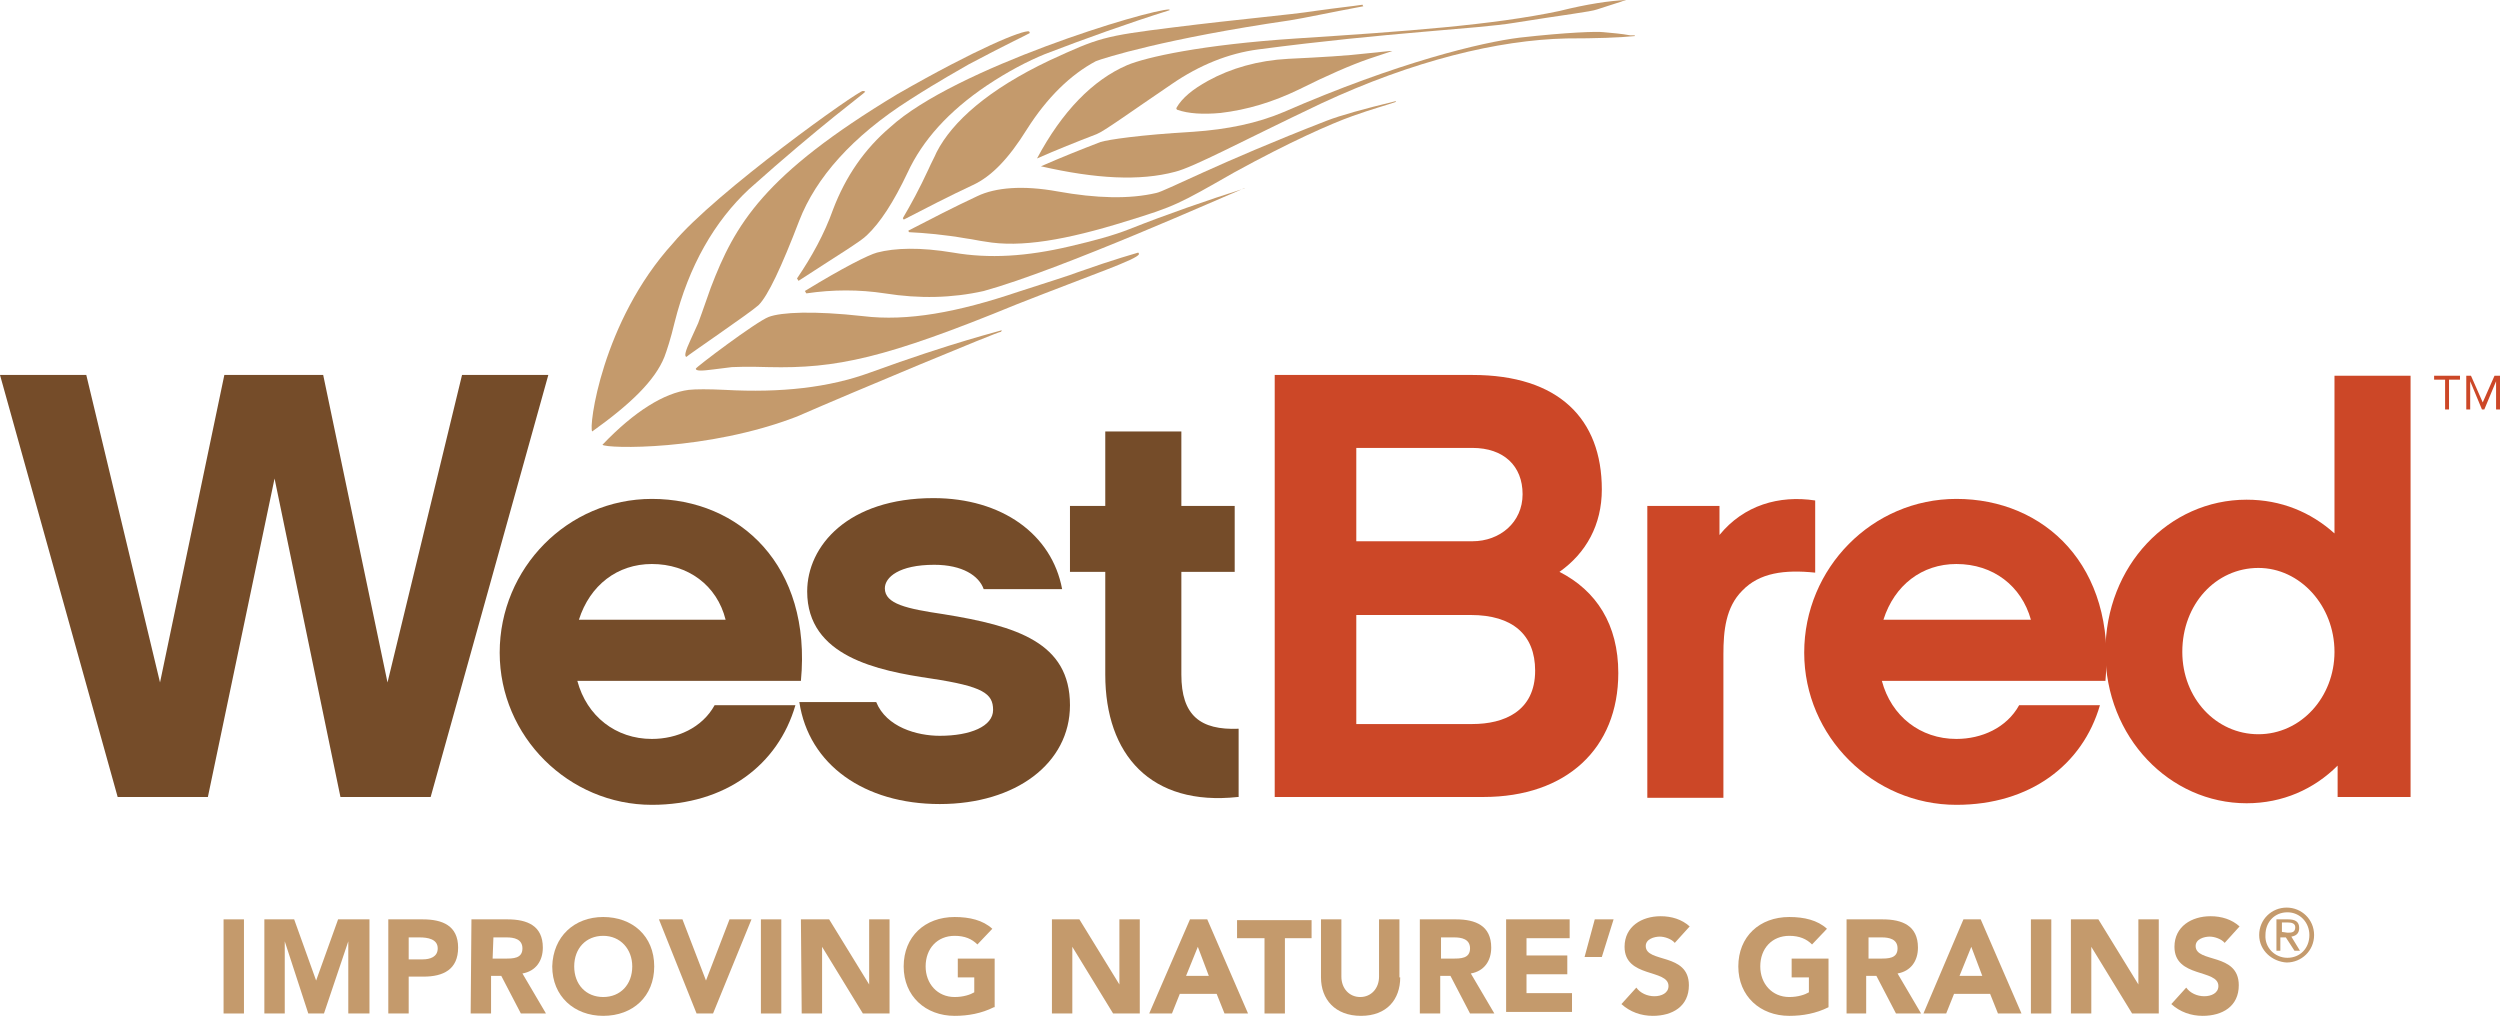
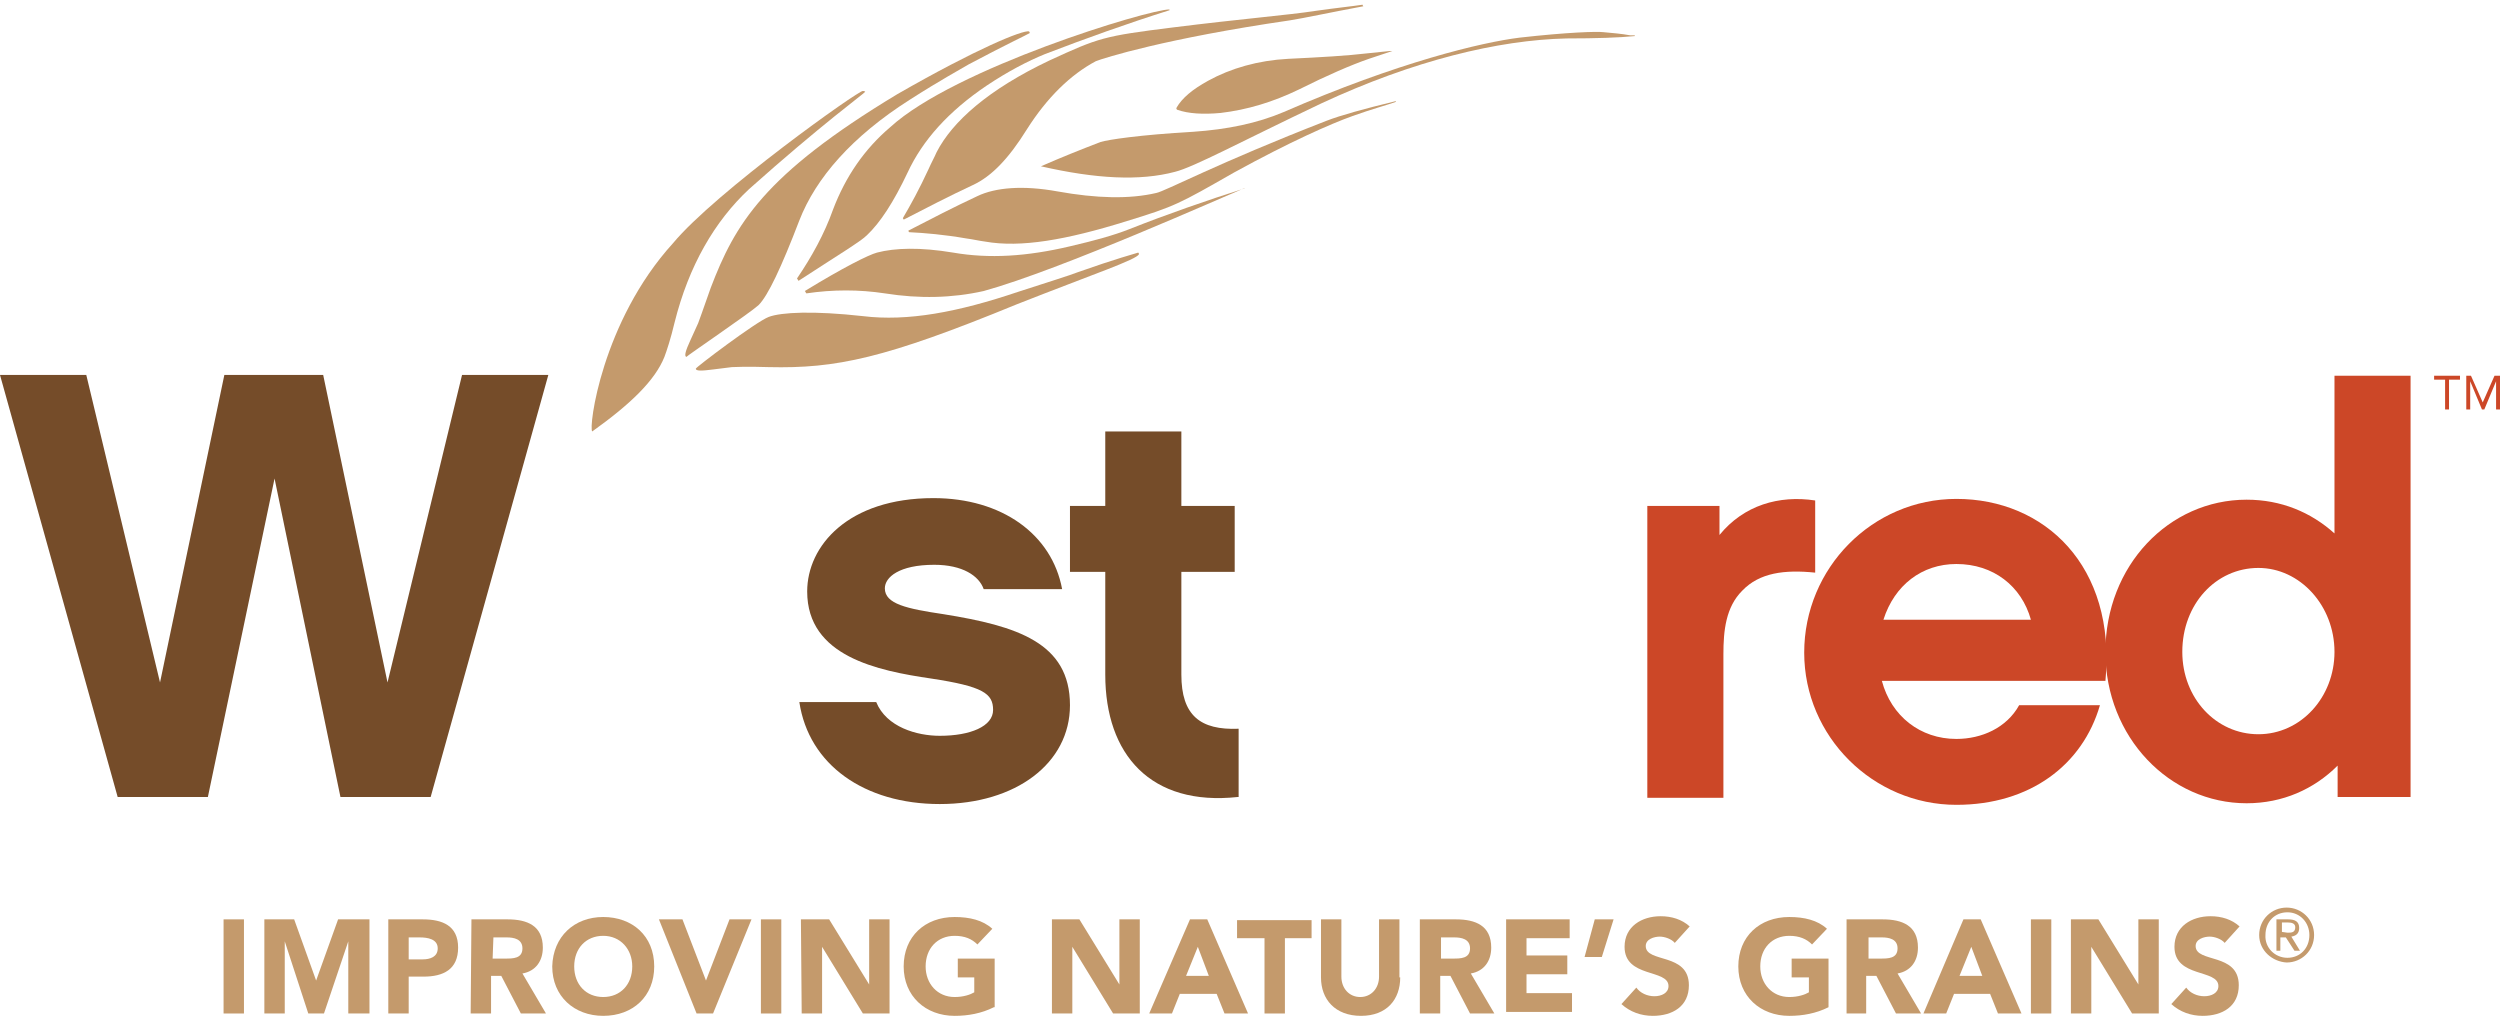
<svg xmlns="http://www.w3.org/2000/svg" version="1.1" id="Layer_1" x="0px" y="0px" viewBox="0 0 318.7 129.5" style="enable-background:new 0 0 318.7 129.5;" xml:space="preserve">
  <style type="text/css">
	.st0{fill:#C49A6C;}
	.st1{fill:#754C29;}
	.st2{fill:#CC4727;}
</style>
  <g>
    <g>
      <g>
        <g>
          <path class="st0" d="M28.5,117.2h2.6v12h-2.6V117.2z" />
          <path class="st0" d="M33.5,117.2h4l2.8,7.8l0,0l2.8-7.8h4v12h-2.7V120l0,0l-3.1,9.2h-2l-3-9.2l0,0v9.2h-2.6v-12H33.5z" />
          <path class="st0" d="M49.5,117.2h4.4c2.5,0,4.5,0.8,4.5,3.6s-1.9,3.7-4.4,3.7h-1.9v4.7h-2.6V117.2z M52.1,122.3h1.8      c0.9,0,1.9-0.3,1.9-1.4c0-1.2-1.3-1.4-2.3-1.4h-1.4V122.3z" />
          <path class="st0" d="M60.1,117.2h4.6c2.5,0,4.5,0.8,4.5,3.6c0,1.7-0.9,3-2.6,3.3l3,5.1h-3.2l-2.5-4.8h-1.3v4.8H60L60.1,117.2      L60.1,117.2z M62.8,122.2h1.6c1,0,2.2,0,2.2-1.3c0-1.2-1.1-1.4-2-1.4h-1.7L62.8,122.2L62.8,122.2z" />
          <path class="st0" d="M76.9,116.9c3.7,0,6.5,2.4,6.5,6.3c0,3.8-2.7,6.3-6.5,6.3c-3.7,0-6.5-2.5-6.5-6.3      C70.5,119.4,73.2,116.9,76.9,116.9z M76.9,127.1c2.2,0,3.7-1.6,3.7-3.9c0-2.2-1.5-3.9-3.7-3.9s-3.7,1.6-3.7,3.9      S74.7,127.1,76.9,127.1z" />
          <path class="st0" d="M84,117.2h3l3,7.8l0,0l3-7.8h2.8l-4.9,12h-2.1L84,117.2z" />
          <path class="st0" d="M97,117.2h2.6v12H97V117.2z" />
          <path class="st0" d="M102.1,117.2h3.6l5.1,8.3l0,0v-8.3h2.6v12H110l-5.2-8.5l0,0v8.5h-2.6L102.1,117.2L102.1,117.2z" />
          <path class="st0" d="M126.7,128.4c-1.6,0.8-3.3,1.1-5,1.1c-3.7,0-6.5-2.5-6.5-6.3s2.7-6.3,6.5-6.3c1.9,0,3.6,0.4,4.8,1.5l-1.9,2      c-0.7-0.7-1.6-1.1-2.9-1.1c-2.2,0-3.7,1.6-3.7,3.9c0,2.2,1.5,3.9,3.7,3.9c1.1,0,2-0.3,2.5-0.6v-1.9h-2.1v-2.4h4.7v6.2H126.7z" />
          <path class="st0" d="M134,117.2h3.6l5.1,8.3l0,0v-8.3h2.6v12h-3.4l-5.2-8.5l0,0v8.5h-2.6v-12H134z" />
          <path class="st0" d="M151.7,117.2h2.2l5.2,12h-3l-1-2.5h-4.7l-1,2.5h-2.9L151.7,117.2z M152.7,120.7l-1.5,3.7h2.9L152.7,120.7z" />
          <path class="st0" d="M161.1,119.6h-3.4v-2.3h9.5v2.3h-3.4v9.6h-2.6v-9.6H161.1z" />
          <path class="st0" d="M178.5,124.6c0,2.8-1.7,4.9-5,4.9s-5.1-2.1-5.1-4.9v-7.4h2.6v7.3c0,1.5,1,2.6,2.4,2.6s2.4-1.1,2.4-2.6v-7.3      h2.6v7.4H178.5z" />
          <path class="st0" d="M181,117.2h4.6c2.5,0,4.5,0.8,4.5,3.6c0,1.7-0.9,3-2.6,3.3l3,5.1h-3.1l-2.5-4.8h-1.3v4.8H181L181,117.2      L181,117.2z M183.6,122.2h1.6c1,0,2.2,0,2.2-1.3c0-1.2-1.1-1.4-2-1.4h-1.7v2.7H183.6z" />
          <path class="st0" d="M192,117.2h8.1v2.4h-5.5v2.2h5.2v2.4h-5.2v2.4h5.8v2.4H192L192,117.2L192,117.2z" />
          <path class="st0" d="M204.2,122H202l1.3-4.8h2.4L204.2,122z" />
          <path class="st0" d="M213.5,120.2c-0.4-0.5-1.3-0.8-1.9-0.8c-0.7,0-1.8,0.3-1.8,1.2c0,2.2,5.5,0.8,5.5,5c0,2.7-2.1,3.9-4.6,3.9      c-1.5,0-2.9-0.5-4-1.5l1.9-2.1c0.5,0.7,1.4,1.1,2.3,1.1c0.9,0,1.8-0.4,1.8-1.3c0-2.2-5.6-1-5.6-5c0-2.6,2.2-3.9,4.6-3.9      c1.4,0,2.7,0.4,3.7,1.3L213.5,120.2z" />
          <path class="st0" d="M233.1,128.4c-1.6,0.8-3.3,1.1-5,1.1c-3.7,0-6.5-2.5-6.5-6.3s2.7-6.3,6.5-6.3c1.9,0,3.6,0.4,4.8,1.5l-1.9,2      c-0.7-0.7-1.6-1.1-2.9-1.1c-2.2,0-3.7,1.6-3.7,3.9c0,2.2,1.5,3.9,3.7,3.9c1.1,0,2-0.3,2.5-0.6v-1.9h-2.2v-2.4h4.7V128.4z" />
          <path class="st0" d="M235.4,117.2h4.6c2.5,0,4.5,0.8,4.5,3.6c0,1.7-0.9,3-2.6,3.3l3,5.1h-3.2l-2.5-4.8h-1.3v4.8h-2.5V117.2z       M238.1,122.2h1.6c1,0,2.2,0,2.2-1.3c0-1.2-1.1-1.4-2-1.4h-1.7v2.7H238.1z" />
          <path class="st0" d="M250.3,117.2h2.2l5.2,12h-3l-1-2.5h-4.6l-1,2.5h-2.9L250.3,117.2z M251.3,120.7l-1.5,3.7h2.9L251.3,120.7z" />
          <path class="st0" d="M258.9,117.2h2.6v12h-2.6V117.2z" />
          <path class="st0" d="M263.9,117.2h3.6l5.1,8.3l0,0v-8.3h2.6v12h-3.4l-5.2-8.5l0,0v8.5H264v-12H263.9z" />
          <path class="st0" d="M283.6,120.2c-0.4-0.5-1.3-0.8-1.9-0.8c-0.7,0-1.8,0.3-1.8,1.2c0,2.2,5.5,0.8,5.5,5c0,2.7-2.1,3.9-4.6,3.9      c-1.5,0-2.9-0.5-4-1.5l1.9-2.1c0.5,0.7,1.4,1.1,2.3,1.1s1.8-0.4,1.8-1.3c0-2.2-5.6-1-5.6-5c0-2.6,2.2-3.9,4.6-3.9      c1.4,0,2.7,0.4,3.7,1.3L283.6,120.2z" />
        </g>
      </g>
      <g>
        <path class="st1" d="M54.9,101.6H43.4L35,61l-8.5,40.6H15L0,47.8h11L20.4,87l8.2-39.2h12.6L49.4,87l9.5-39.2h11L54.9,101.6z" />
-         <path class="st1" d="M73.6,86.8c1.2,4.5,4.9,7.4,9.5,7.4c3.2,0,6.4-1.4,8-4.3h10.3c-2.2,7.6-8.9,12.7-18.3,12.7     c-10.6,0-19.4-8.7-19.4-19.4c0-10.8,8.7-19.6,19.4-19.6c11.2,0,20.4,8.5,19,23.2C102.1,86.8,73.6,86.8,73.6,86.8z M92.5,79     c-1.1-4.4-4.8-7.1-9.4-7.1c-4.4,0-7.9,2.7-9.3,7.1H92.5z" />
        <path class="st1" d="M119.8,102.5c-9.6,0-16.7-5-17.9-13h9.8c1.3,3.2,5.2,4.3,8.1,4.3c3.9,0,6.8-1.2,6.8-3.3c0-2.1-1.3-3-7.9-4     c-6.8-1-15.8-2.8-15.8-11.1c0-5.8,5.2-11.9,16.1-11.9c8.7,0,15.1,4.6,16.4,11.6h-10c-0.6-1.7-2.7-3.1-6.3-3.1     c-4.5,0-6.3,1.6-6.3,3c0,2,2.8,2.6,7.5,3.3c9.3,1.5,16.1,3.6,16.1,11.6C136.4,97.3,129.5,102.5,119.8,102.5z" />
        <path class="st1" d="M157.8,101.6c-11.1,1.2-16.9-5.4-16.9-15.6V72.9h-4.5v-8.4h4.5V55h9.7v9.5h6.8v8.4h-6.8V86     c0,5.2,2.4,7.1,7.3,6.9v8.7H157.8z" />
-         <path class="st2" d="M189.1,101.6h-26.6V47.8h25.2c11,0,16.5,5.6,16.5,14.6c0,4.5-2,8.1-5.4,10.5c4.7,2.4,7.5,6.7,7.5,12.9     C206.3,95.4,199.7,101.6,189.1,101.6z M172.9,57.1V69h14.8c3.5,0,6.4-2.4,6.4-6s-2.4-5.9-6.4-5.9H172.9z M187.5,78.4h-14.6v13.9     h14.8c4,0,8-1.6,8-6.8C195.7,80.9,192.8,78.4,187.5,78.4z" />
        <path class="st2" d="M231.4,73c-3.9-0.4-7.1,0-9.3,2.3c-2.1,2.1-2.4,5.1-2.4,8.1v18.3H210V64.5h9.2v3.7c3.1-3.8,7.6-5.1,12.2-4.4     V73z" />
        <path class="st2" d="M239.9,86.8c1.2,4.5,4.9,7.4,9.5,7.4c3.2,0,6.4-1.4,8-4.3h10.3c-2.2,7.6-8.9,12.7-18.3,12.7     c-10.6,0-19.4-8.7-19.4-19.4c0-10.8,8.7-19.6,19.4-19.6c11.2,0,20.4,8.5,19,23.2C268.4,86.8,239.9,86.8,239.9,86.8z M258.9,79     c-1.2-4.3-4.8-7.1-9.5-7.1c-4.4,0-7.9,2.7-9.3,7.1H258.9z" />
        <path class="st2" d="M307.2,101.6H298v-4c-3,3-7,4.8-11.6,4.8c-9.8,0-18-8.4-18-19.3c0-11,8.1-19.4,18-19.4     c4.4,0,8.2,1.6,11.2,4.3V47.9h9.7v53.7H307.2z M287.9,72.4c-5.4,0-9.7,4.6-9.7,10.7c0,5.9,4.3,10.5,9.7,10.5     c5.4,0,9.7-4.7,9.7-10.5C297.6,77.2,293.2,72.4,287.9,72.4z" />
      </g>
      <g>
        <g>
-           <path class="st0" d="M127.6,42.3c0.1-0.1,0.1-0.2,0.1-0.2c-0.2,0.1-6.1,1.5-16.8,5.4c-5.2,1.9-11.3,2.6-18.5,2.2      c-2.1-0.1-3.7-0.1-4.6,0c-3.1,0.4-6.9,2.7-11,7c0.5,0.5,13.4,0.8,24.8-3.6C108.7,50,127.4,42.2,127.6,42.3z" />
          <path class="st0" d="M88.7,47c0,0.3,0.7,0.3,2.2,0.1c0.8-0.1,1.6-0.2,2.4-0.3c0.2,0,1.8-0.1,4.7,0c8.6,0.2,14.8-1.1,31.6-8      c9.9-3.9,15.3-5.7,15.6-6.4c0-0.1-0.1-0.2-0.1-0.2c-0.3,0.1-2.9,0.8-7.7,2.5c-1,0.4-3.6,1.2-7.6,2.5c-7.7,2.6-14.1,3.8-19.8,3.1      c-6.3-0.7-10.4-0.5-12,0.1C96.4,41,88.6,46.9,88.7,47z" />
          <path class="st0" d="M158.7,24c-5,1.6-9.9,3.3-14.7,5.2c-2,0.8-4.6,1.5-7.6,2.2c-5.5,1.3-10.3,1.6-14.9,0.8      c-4.2-0.7-7.4-0.6-9.7,0c-1.1,0.3-4.3,1.9-9.2,4.9c0.1,0.1,0.1,0.2,0.2,0.3c3.4-0.5,6.7-0.5,10,0c4.4,0.7,8.6,0.6,12.6-0.3      c9.8-2.7,31-12.2,33.2-13.1C158.7,24,158.7,24,158.7,24z" />
          <path class="st0" d="M177.9,12.9c-4.1,1-7,1.8-8.8,2.5c-13.9,5.4-20.6,9-21.7,9.2c-3.4,0.8-7.6,0.7-12.6-0.2      c-4.4-0.8-7.9-0.5-10.2,0.6c-3,1.4-5.9,2.9-8.8,4.4c0,0.1,0.1,0.2,0.1,0.2c2,0.1,4.4,0.3,7.3,0.8c0.8,0.1,1.6,0.3,2.4,0.4      c4.5,0.8,10.3-0.2,18-2.6c6.2-1.9,6.7-2.2,13.7-6.2c7.1-3.9,12.3-6.2,15.1-7.2c2.5-0.9,4.4-1.4,5.5-1.8      C178,13,178,13,177.9,12.9z" />
          <path class="st0" d="M208.4,4.6V4.5c-0.2,0-0.4,0-0.6,0c-1.1-0.2-2.3-0.3-3.4-0.4c-0.8-0.1-4.5,0-10.7,0.7      c-4.8,0.6-15.4,3.1-30.1,9.5c-3.3,1.4-7.1,2.2-11.5,2.5c-6.9,0.4-10.8,1-11.8,1.3c-2.6,1-5.1,2-7.6,3.1c7,1.6,12.6,1.9,17.1,0.7      c2.4-0.6,8.3-3.8,18.6-8.7c11.8-5.5,22.6-8.1,31.3-8.3C203.5,4.9,206.4,4.8,208.4,4.6z" />
        </g>
        <g>
          <path class="st0" d="M110,11.6c0.1,0,0.2,0,0.3,0.1c-0.1,0.2-5.5,4.1-14.8,12.4c-4.4,4.1-7.7,9.8-9.5,17c-0.5,2.1-1,3.6-1.3,4.4      c-1.2,3-4.3,6-9.2,9.5c-0.5-0.4,1.2-14,10.3-24C91.2,24.5,109.6,11.4,110,11.6z" />
          <path class="st0" d="M87.5,45.5c-0.3-0.1-0.1-0.8,0.5-2.1c0.3-0.7,0.7-1.5,1-2.2c0.1-0.2,0.6-1.7,1.6-4.5      c3.1-8.1,6.7-14.4,23.8-24.7c10.1-5.8,16-8.2,16.8-8c0,0.1,0.1,0.2,0.1,0.2c-0.3,0.2-2.9,1.4-7.8,4c-1,0.6-3.6,2-7.5,4.5      c-7.4,4.7-12,10-14.1,15.4c-2.3,6-4,9.6-5.2,10.8C95.6,39.9,87.5,45.4,87.5,45.5z" />
          <path class="st0" d="M149.1,1.3c-5.4,1.7-10.7,3.6-15.9,5.6c-2.2,0.9-4.7,2.2-7.4,4c-4.9,3.3-8.2,7-10.1,11.1      c-1.8,3.8-3.5,6.4-5.2,8c-0.8,0.8-3.8,2.6-8.7,5.8c-0.1-0.1-0.1-0.2-0.2-0.3c1.9-2.8,3.5-5.7,4.6-8.8c1.6-4.2,4-7.7,7.3-10.5      c8.2-7.5,32.9-15,35.6-15C149,1.2,149.1,1.2,149.1,1.3z" />
          <path class="st0" d="M173.8,0.8c-4.3,0.8-7.5,1.5-9.4,1.8c-15.8,2.3-23.7,4.8-24.7,5.2c-3.2,1.7-6.2,4.6-8.8,8.7      c-2.3,3.7-4.5,6-6.9,7.1c-3,1.4-5.9,2.9-8.8,4.4c0-0.1-0.1-0.1-0.1-0.2c1-1.7,2.1-3.7,3.3-6.3c0.3-0.7,0.7-1.4,1-2.1      c2-3.9,6.6-8,14.4-11.7c6.3-2.9,6.9-3.1,15.7-4.2s14.9-1.6,18.1-2.1c2.8-0.4,4.8-0.6,6.1-0.8C173.7,0.7,173.8,0.8,173.8,0.8z" />
-           <path class="st0" d="M207.3,0L207.3,0c-0.2,0.1-0.4,0.1-0.6,0.2c-1,0.3-2.1,0.7-3.1,1c-0.8,0.3-4.3,0.7-10.5,1.7      c-4.8,0.8-16,1.2-32.7,3.4c-3.8,0.5-7.5,2-11,4.4c-5.6,3.8-8.6,6-9.6,6.4c-2.6,1-5.1,2-7.6,3.1c3.2-6,7.1-10,11.5-11.9      c2.4-1,9.4-2.6,21.6-3.4c13.9-0.9,25-1.7,33.5-3.5C202.4,0.5,205.2,0.1,207.3,0z" />
          <path class="st0" d="M150,13.9c0,0.1,0.1,0.1,0.1,0.1c1.4,0.5,3.3,0.6,5.5,0.4c3.4-0.4,6.7-1.4,10-3c3.6-1.8,6.6-3.1,8.9-3.9      c0.9-0.3,1.8-0.6,2.7-0.9l0.3-0.1c0.1,0-0.3,0-0.3,0c-1,0.1-1.9,0.2-2.9,0.3c-2.5,0.3-5.9,0.5-10.1,0.7      c-3.8,0.2-7.3,1.2-10.2,2.8c-2,1.1-3.3,2.2-4,3.4C150,13.8,149.9,13.9,150,13.9z" />
        </g>
      </g>
    </g>
    <g>
      <g>
        <path class="st2" d="M313.6,48.4h-1.4v3.8h-0.5v-3.8h-1.4v-0.5h3.3V48.4z" />
        <path class="st2" d="M314.2,47.9h0.8l1.5,3.4l0,0l1.5-3.4h0.7v4.3h-0.5v-3.6l0,0l-1.5,3.6h-0.3l-1.5-3.6l0,0v3.6h-0.5v-4.3H314.2     z" />
      </g>
    </g>
  </g>
  <g>
    <path class="st0" d="M288,119.2c0-2,1.6-3.5,3.5-3.5s3.5,1.5,3.5,3.5s-1.6,3.5-3.5,3.5C289.7,122.6,288,121.2,288,119.2z    M291.6,122.1c1.6,0,2.8-1.2,2.8-2.9c0-1.6-1.2-2.9-2.8-2.9c-1.6,0-2.8,1.2-2.8,2.9C288.7,120.8,290,122.1,291.6,122.1z    M290.8,121.2h-0.6v-4h1.5c0.9,0,1.4,0.3,1.4,1.1c0,0.7-0.4,1-1,1.1l1.1,1.8h-0.7l-1.1-1.7h-0.7v1.7H290.8z M291.6,118.9   c0.5,0,1,0,1-0.7c0-0.5-0.5-0.6-0.9-0.6h-0.8v1.2L291.6,118.9L291.6,118.9z" />
  </g>
</svg>